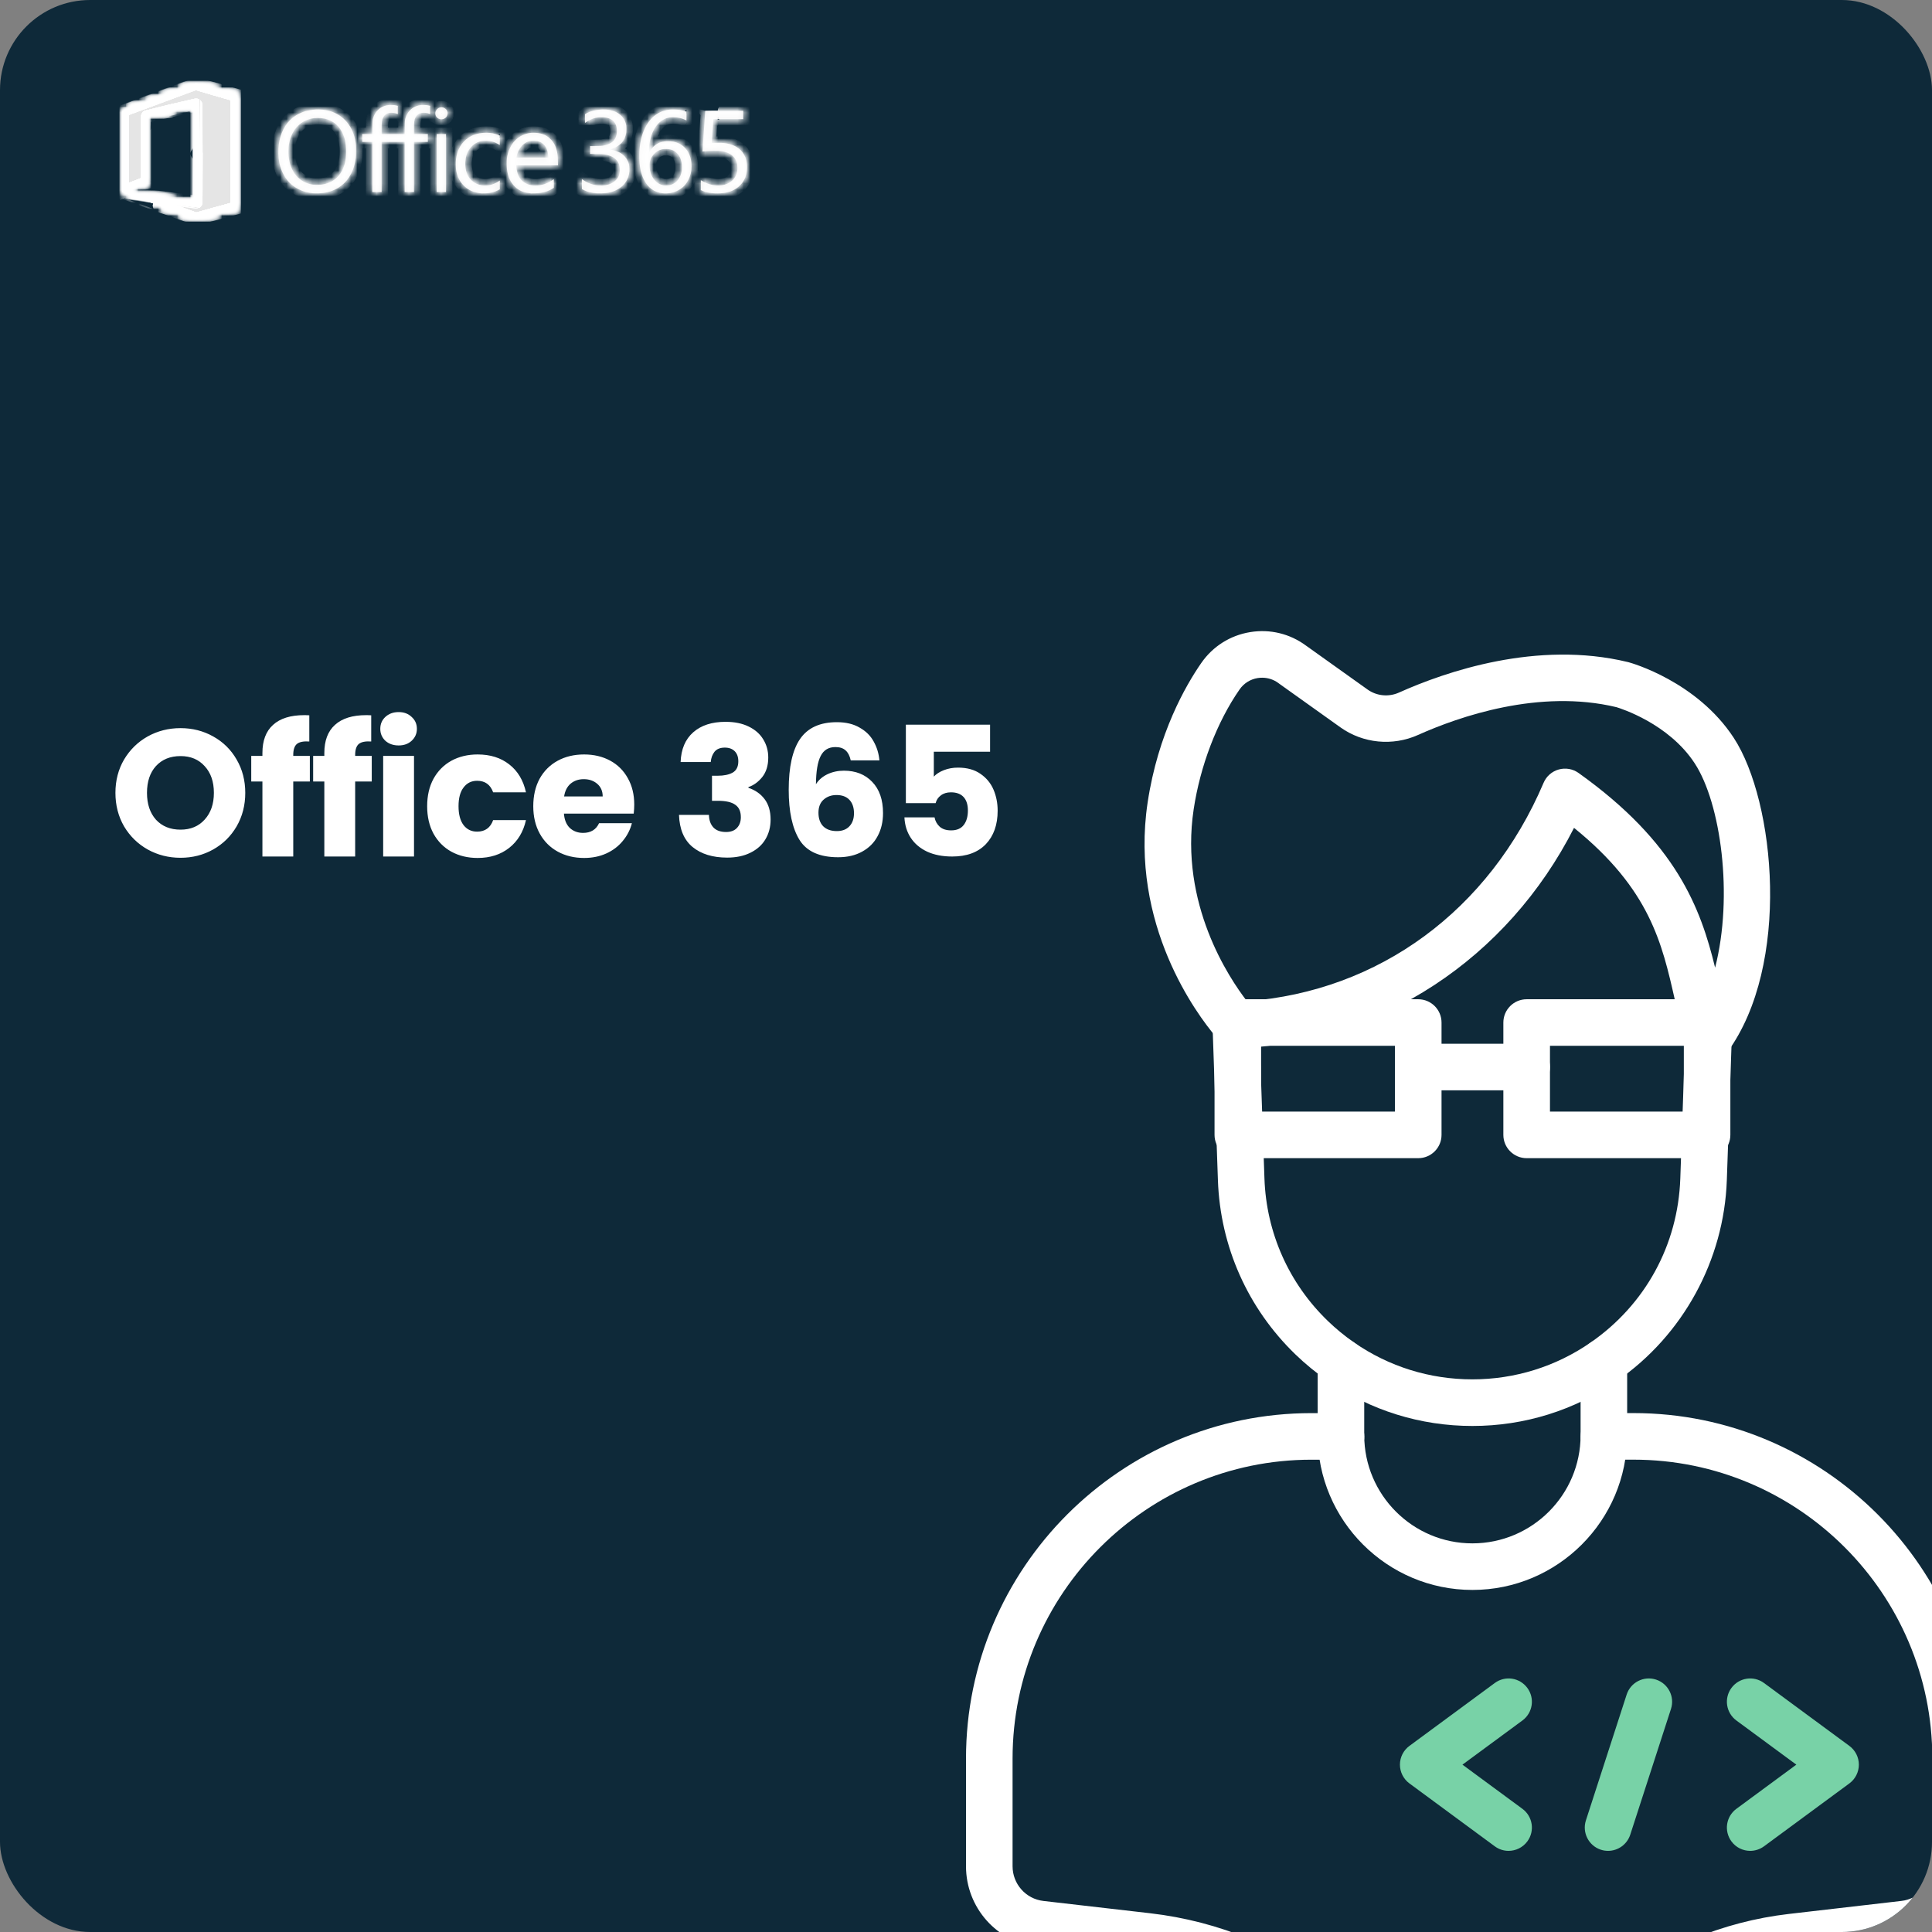
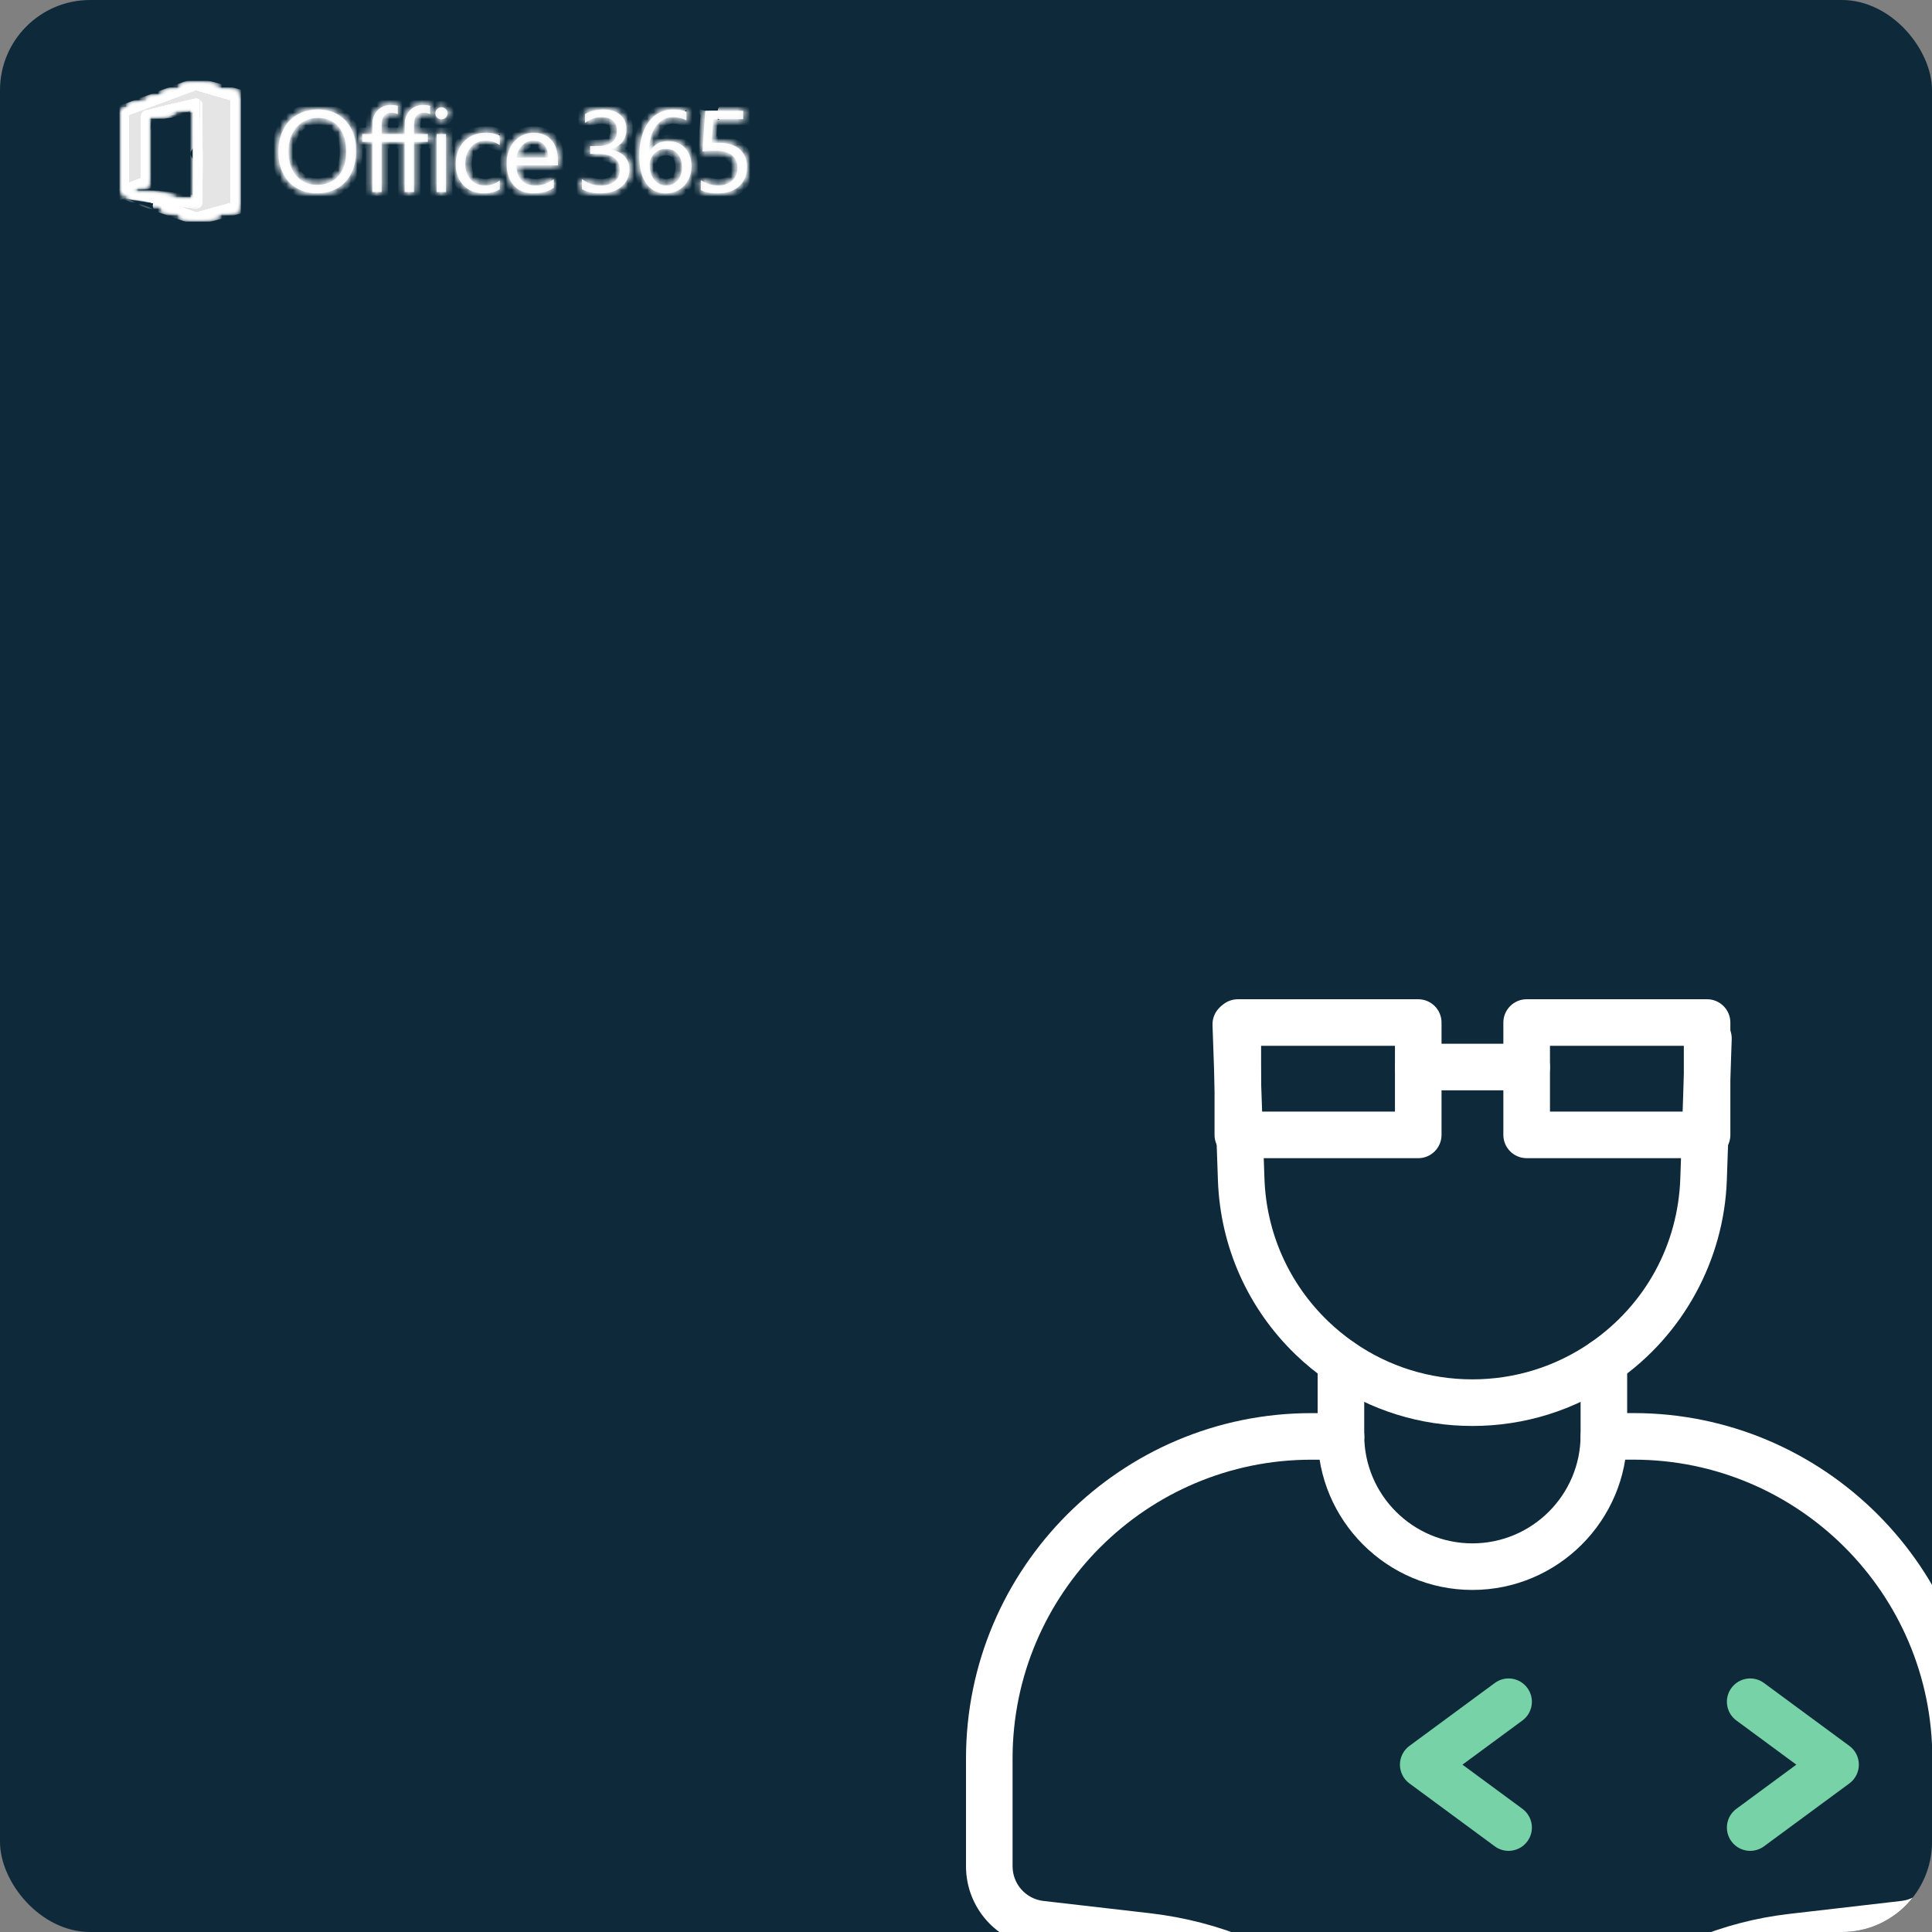
<svg xmlns="http://www.w3.org/2000/svg" width="300" height="300" viewBox="0 0 300 300" fill="none">
  <rect x="0" y="0" width="300" height="300" fill="#808080" stroke="none" />
  <g clip-path="url(#clip0_1031_5136)">
    <g clip-path="url(#clip1_1031_5136)">
      <rect width="300" height="300" rx="14" fill="#0E2939" />
      <path d="M228.451 315.23C215.675 315.23 203.219 312.741 191.437 307.842L191.365 307.812C187.008 305.998 182.458 304.817 177.788 304.274L161.203 302.364C154.815 301.629 150 296.223 150 289.793V273.064C150 243.486 174.057 219.429 203.635 219.429H208.233C210.228 219.429 211.849 221.05 211.849 223.045C211.849 225.039 210.228 226.661 208.233 226.661H203.635C178.047 226.661 157.232 247.476 157.232 273.064V289.793C157.232 292.547 159.293 294.867 162.029 295.18L178.619 297.091C183.965 297.712 189.171 299.067 194.101 301.116L194.173 301.147C205.123 305.702 216.64 307.999 228.457 307.999C240.341 307.999 251.918 305.678 262.862 301.092C267.623 299.104 272.631 297.796 277.747 297.199L295.248 295.174C297.99 294.861 300.051 292.541 300.051 289.787V273.058C300.051 247.47 279.236 226.655 253.648 226.655H249.056C247.061 226.655 245.44 225.033 245.44 223.039C245.44 221.044 247.061 219.423 249.056 219.423H253.648C283.225 219.423 307.282 243.48 307.282 273.058V289.787C307.282 296.217 302.467 301.623 296.073 302.358L278.573 304.383C274.131 304.895 269.78 306.034 265.646 307.763C253.816 312.717 241.3 315.23 228.451 315.23Z" fill="white" />
      <path d="M228.632 246.885C215.386 246.885 204.605 236.104 204.605 222.858V211.45C204.605 209.455 206.226 207.834 208.221 207.834C210.216 207.834 211.837 209.455 211.837 211.45V222.858C211.837 232.12 219.37 239.653 228.632 239.653C237.895 239.653 245.434 232.12 245.434 222.858V211.444C245.434 209.449 247.055 207.828 249.05 207.828C251.044 207.828 252.665 209.449 252.665 211.444V222.858C252.665 236.104 241.884 246.885 228.632 246.885Z" fill="white" />
      <path d="M228.632 221.424C220.557 221.424 212.783 219.001 206.166 214.421C204.376 213.18 202.695 211.8 201.164 210.323C193.752 203.164 189.473 193.552 189.117 183.253L188.28 159.195C188.201 157.201 189.75 155.519 191.745 155.435C193.74 155.351 195.421 156.905 195.505 158.9L195.511 159.045L196.343 183C196.632 191.412 200.128 199.271 206.184 205.116C207.438 206.328 208.812 207.455 210.276 208.473C215.676 212.209 222.021 214.186 228.626 214.186C235.225 214.186 241.577 212.209 246.989 208.467C255.48 202.591 260.554 193.311 260.916 183.006L261.675 161.124C261.741 159.129 263.435 157.544 265.411 157.635C267.406 157.701 268.967 159.376 268.901 161.371L268.141 183.253C267.707 195.685 261.337 207.334 251.105 214.415C244.476 219.001 236.708 221.424 228.632 221.424Z" fill="white" />
-       <path d="M265.297 164.878C265.092 164.878 264.887 164.86 264.688 164.824C263.338 164.595 262.229 163.612 261.838 162.299C261.126 159.942 260.596 157.574 260.078 155.29C258.083 146.455 256.191 138.073 244.415 128.551C234.074 148.878 214.392 161.871 192.058 162.799C190.618 162.853 189.346 162.076 188.714 160.888C185.978 157.64 175.353 143.611 178.204 124.61C179.813 113.907 184.109 106.446 186.532 102.951C188.328 100.366 191.022 98.66 194.125 98.154C197.217 97.648 200.302 98.401 202.815 100.263L212.361 107.073C213.771 108.079 215.633 108.26 217.23 107.543C224.45 104.307 238.666 99.383 252.786 102.806C252.816 102.812 252.852 102.824 252.882 102.83C253.31 102.945 263.489 105.801 269.226 114.588C275.662 124.453 278.127 149.854 268.213 163.395C267.526 164.335 266.436 164.878 265.297 164.878ZM195.987 105.235C195.758 105.235 195.523 105.253 195.288 105.289C194.137 105.476 193.137 106.109 192.474 107.067C188.961 112.135 186.369 118.921 185.351 125.682C183.145 140.357 190.829 151.843 193.631 155.465C214.127 153.928 231.254 141.363 239.691 121.548C240.119 120.542 240.98 119.782 242.035 119.487C243.09 119.192 244.222 119.385 245.114 120.024C260.349 130.877 264.091 141.074 266.321 150.258C269.184 139.097 267.207 124.73 263.157 118.535C259.108 112.328 251.611 109.996 251.002 109.809C238.998 106.928 226.541 111.279 220.177 114.13C216.248 115.889 211.638 115.437 208.149 112.949L198.579 106.121C198.561 106.109 198.537 106.091 198.518 106.072C197.783 105.524 196.897 105.235 195.987 105.235Z" fill="white" />
      <path d="M220.225 179.841H192.209C190.214 179.841 188.593 178.22 188.593 176.225V158.779C188.593 156.784 190.214 155.163 192.209 155.163H220.225C222.22 155.163 223.841 156.784 223.841 158.779V176.225C223.841 178.22 222.22 179.841 220.225 179.841ZM195.824 172.609H216.609V162.395H195.824V172.609Z" fill="white" />
      <path d="M265.074 179.841H237.057C235.063 179.841 233.441 178.22 233.441 176.225V158.779C233.441 156.784 235.063 155.163 237.057 155.163H265.074C267.069 155.163 268.69 156.784 268.69 158.779V176.225C268.69 178.22 267.075 179.841 265.074 179.841ZM240.679 172.609H261.464V162.395H240.679V172.609Z" fill="white" />
      <path d="M237.063 169.307H220.225C218.23 169.307 216.609 167.686 216.609 165.691C216.609 163.696 218.23 162.075 220.225 162.075H237.063C239.058 162.075 240.679 163.696 240.679 165.691C240.679 167.686 239.058 169.307 237.063 169.307Z" fill="white" />
      <path d="M234.249 287.4C233.501 287.4 232.754 287.171 232.109 286.695L218.851 276.926C217.929 276.245 217.381 275.166 217.381 274.015C217.381 272.864 217.929 271.786 218.851 271.105L232.109 261.336C233.718 260.149 235.978 260.492 237.165 262.101C238.353 263.71 238.009 265.97 236.4 267.157L227.089 274.015L236.4 280.873C238.009 282.06 238.353 284.32 237.165 285.929C236.454 286.888 235.364 287.4 234.249 287.4Z" fill="#78D2A7" />
      <path d="M271.769 287.4C270.66 287.4 269.563 286.894 268.858 285.929C267.671 284.32 268.015 282.06 269.624 280.873L278.934 274.015L269.624 267.157C268.015 265.97 267.671 263.71 268.858 262.101C270.045 260.492 272.305 260.149 273.914 261.336L287.172 271.105C288.094 271.786 288.643 272.864 288.643 274.015C288.643 275.166 288.094 276.245 287.172 276.926L273.914 286.695C273.264 287.171 272.51 287.4 271.769 287.4Z" fill="#78D2A7" />
-       <path d="M249.701 287.4C249.333 287.4 248.953 287.346 248.586 287.225C246.687 286.61 245.645 284.567 246.259 282.669L252.587 263.132C253.202 261.233 255.239 260.191 257.143 260.805C259.041 261.42 260.084 263.463 259.469 265.361L253.142 284.899C252.641 286.424 251.225 287.4 249.701 287.4Z" fill="#78D2A7" />
    </g>
-     <path d="M28.032 133.196C26.184 133.196 24.485 132.767 22.936 131.908C21.405 131.049 20.183 129.855 19.268 128.324C18.372 126.775 17.924 125.039 17.924 123.116C17.924 121.193 18.372 119.467 19.268 117.936C20.183 116.405 21.405 115.211 22.936 114.352C24.485 113.493 26.184 113.064 28.032 113.064C29.88 113.064 31.569 113.493 33.1 114.352C34.649 115.211 35.863 116.405 36.74 117.936C37.636 119.467 38.084 121.193 38.084 123.116C38.084 125.039 37.636 126.775 36.74 128.324C35.844 129.855 34.631 131.049 33.1 131.908C31.569 132.767 29.88 133.196 28.032 133.196ZM28.032 128.828C29.6 128.828 30.851 128.305 31.784 127.26C32.736 126.215 33.212 124.833 33.212 123.116C33.212 121.38 32.736 119.999 31.784 118.972C30.851 117.927 29.6 117.404 28.032 117.404C26.445 117.404 25.176 117.917 24.224 118.944C23.291 119.971 22.824 121.361 22.824 123.116C22.824 124.852 23.291 126.243 24.224 127.288C25.176 128.315 26.445 128.828 28.032 128.828ZM48.112 121.352H45.536V133H40.748V121.352H39.012V117.376H40.748V116.928C40.748 115.005 41.298 113.549 42.4 112.56C43.501 111.552 45.116 111.048 47.244 111.048C47.598 111.048 47.86 111.057 48.028 111.076V115.136C47.113 115.08 46.469 115.211 46.096 115.528C45.722 115.845 45.536 116.415 45.536 117.236V117.376H48.112V121.352ZM57.726 121.352H55.15V133H50.362V121.352H48.626V117.376H50.362V116.928C50.362 115.005 50.912 113.549 52.014 112.56C53.115 111.552 54.73 111.048 56.858 111.048C57.212 111.048 57.474 111.057 57.642 111.076V115.136C56.727 115.08 56.083 115.211 55.71 115.528C55.336 115.845 55.15 116.415 55.15 117.236V117.376H57.726V121.352ZM61.907 115.752C61.067 115.752 60.377 115.509 59.835 115.024C59.313 114.52 59.051 113.904 59.051 113.176C59.051 112.429 59.313 111.813 59.835 111.328C60.377 110.824 61.067 110.572 61.907 110.572C62.729 110.572 63.401 110.824 63.923 111.328C64.465 111.813 64.735 112.429 64.735 113.176C64.735 113.904 64.465 114.52 63.923 115.024C63.401 115.509 62.729 115.752 61.907 115.752ZM64.287 117.376V133H59.499V117.376H64.287ZM66.329 125.188C66.329 123.564 66.656 122.145 67.309 120.932C67.981 119.719 68.905 118.785 70.081 118.132C71.276 117.479 72.639 117.152 74.169 117.152C76.129 117.152 77.763 117.665 79.069 118.692C80.395 119.719 81.263 121.165 81.673 123.032H76.577C76.148 121.837 75.317 121.24 74.085 121.24C73.208 121.24 72.508 121.585 71.985 122.276C71.463 122.948 71.201 123.919 71.201 125.188C71.201 126.457 71.463 127.437 71.985 128.128C72.508 128.8 73.208 129.136 74.085 129.136C75.317 129.136 76.148 128.539 76.577 127.344H81.673C81.263 129.173 80.395 130.611 79.069 131.656C77.744 132.701 76.111 133.224 74.169 133.224C72.639 133.224 71.276 132.897 70.081 132.244C68.905 131.591 67.981 130.657 67.309 129.444C66.656 128.231 66.329 126.812 66.329 125.188ZM98.486 124.936C98.486 125.384 98.458 125.851 98.402 126.336H87.566C87.641 127.307 87.949 128.053 88.49 128.576C89.05 129.08 89.732 129.332 90.534 129.332C91.729 129.332 92.56 128.828 93.026 127.82H98.122C97.861 128.847 97.385 129.771 96.694 130.592C96.022 131.413 95.173 132.057 94.146 132.524C93.12 132.991 91.972 133.224 90.702 133.224C89.172 133.224 87.809 132.897 86.614 132.244C85.42 131.591 84.486 130.657 83.814 129.444C83.142 128.231 82.806 126.812 82.806 125.188C82.806 123.564 83.133 122.145 83.786 120.932C84.458 119.719 85.392 118.785 86.586 118.132C87.781 117.479 89.153 117.152 90.702 117.152C92.214 117.152 93.558 117.469 94.734 118.104C95.91 118.739 96.825 119.644 97.478 120.82C98.15 121.996 98.486 123.368 98.486 124.936ZM93.586 123.676C93.586 122.855 93.306 122.201 92.746 121.716C92.186 121.231 91.486 120.988 90.646 120.988C89.844 120.988 89.162 121.221 88.602 121.688C88.061 122.155 87.725 122.817 87.594 123.676H93.586ZM105.686 118.328C105.761 116.331 106.414 114.791 107.646 113.708C108.878 112.625 110.549 112.084 112.658 112.084C114.058 112.084 115.253 112.327 116.242 112.812C117.25 113.297 118.006 113.96 118.51 114.8C119.033 115.64 119.294 116.583 119.294 117.628C119.294 118.86 118.986 119.868 118.37 120.652C117.754 121.417 117.035 121.94 116.214 122.22V122.332C117.278 122.687 118.118 123.275 118.734 124.096C119.35 124.917 119.658 125.972 119.658 127.26C119.658 128.417 119.387 129.444 118.846 130.34C118.323 131.217 117.549 131.908 116.522 132.412C115.514 132.916 114.31 133.168 112.91 133.168C110.67 133.168 108.878 132.617 107.534 131.516C106.209 130.415 105.509 128.753 105.434 126.532H110.082C110.101 127.353 110.334 128.007 110.782 128.492C111.23 128.959 111.883 129.192 112.742 129.192C113.47 129.192 114.03 128.987 114.422 128.576C114.833 128.147 115.038 127.587 115.038 126.896C115.038 126 114.749 125.356 114.17 124.964C113.61 124.553 112.705 124.348 111.454 124.348H110.558V120.456H111.454C112.406 120.456 113.171 120.297 113.75 119.98C114.347 119.644 114.646 119.056 114.646 118.216C114.646 117.544 114.459 117.021 114.086 116.648C113.713 116.275 113.199 116.088 112.546 116.088C111.837 116.088 111.305 116.303 110.95 116.732C110.614 117.161 110.418 117.693 110.362 118.328H105.686ZM132.103 118.076C131.954 117.385 131.692 116.872 131.319 116.536C130.946 116.181 130.414 116.004 129.723 116.004C128.659 116.004 127.894 116.471 127.427 117.404C126.96 118.319 126.718 119.775 126.699 121.772C127.11 121.119 127.698 120.605 128.463 120.232C129.247 119.859 130.106 119.672 131.039 119.672C132.868 119.672 134.334 120.251 135.435 121.408C136.555 122.565 137.115 124.18 137.115 126.252C137.115 127.615 136.835 128.809 136.275 129.836C135.734 130.863 134.931 131.665 133.867 132.244C132.822 132.823 131.58 133.112 130.143 133.112C127.268 133.112 125.271 132.216 124.151 130.424C123.031 128.613 122.471 126.019 122.471 122.64C122.471 119.093 123.059 116.461 124.235 114.744C125.43 113.008 127.334 112.14 129.947 112.14C131.347 112.14 132.523 112.42 133.475 112.98C134.446 113.521 135.174 114.24 135.659 115.136C136.163 116.032 136.462 117.012 136.555 118.076H132.103ZM129.891 123.452C129.088 123.452 128.416 123.695 127.875 124.18C127.352 124.647 127.091 125.319 127.091 126.196C127.091 127.092 127.334 127.792 127.819 128.296C128.323 128.8 129.032 129.052 129.947 129.052C130.768 129.052 131.412 128.809 131.879 128.324C132.364 127.82 132.607 127.139 132.607 126.28C132.607 125.403 132.374 124.712 131.907 124.208C131.44 123.704 130.768 123.452 129.891 123.452ZM153.739 116.732H145.003V120.596C145.376 120.185 145.899 119.849 146.571 119.588C147.243 119.327 147.971 119.196 148.755 119.196C150.155 119.196 151.312 119.513 152.227 120.148C153.16 120.783 153.842 121.604 154.271 122.612C154.7 123.62 154.915 124.712 154.915 125.888C154.915 128.072 154.299 129.808 153.067 131.096C151.835 132.365 150.099 133 147.859 133C146.366 133 145.068 132.748 143.967 132.244C142.866 131.721 142.016 131.003 141.419 130.088C140.822 129.173 140.495 128.119 140.439 126.924H145.115C145.227 127.503 145.498 127.988 145.927 128.38C146.356 128.753 146.944 128.94 147.691 128.94C148.568 128.94 149.222 128.66 149.651 128.1C150.08 127.54 150.295 126.793 150.295 125.86C150.295 124.945 150.071 124.245 149.623 123.76C149.175 123.275 148.522 123.032 147.663 123.032C147.028 123.032 146.506 123.191 146.095 123.508C145.684 123.807 145.414 124.208 145.283 124.712H140.663V112.532H153.739V116.732Z" fill="white" />
    <mask id="path-13-inside-1_1031_5136" fill="white">
      <path d="M30.446 13C30.42 13 19.021 17.214 19.006 17.23C19 17.235 18.998 20.076 19.002 23.543L19.007 29.846L20.428 29.298C21.21 28.997 22.082 28.66 22.364 28.55L22.88 28.351V23.22C22.88 19.681 22.887 18.085 22.905 18.075C22.948 18.049 30.421 16.294 30.44 16.305C30.464 16.32 30.464 31.382 30.44 31.396C30.431 31.402 27.881 31.061 24.774 30.64C21.668 30.217 19.118 29.875 19.11 29.878C19.1 29.881 21.631 30.809 24.734 31.941C27.837 33.072 30.402 33.998 30.434 34C30.467 34.001 31.909 33.616 33.638 33.145L36.782 32.288L36.776 23.54L36.77 14.791L33.62 13.896C31.888 13.403 30.46 13 30.446 13ZM60.737 16.304C60.168 16.304 59.812 16.379 59.385 16.586C58.727 16.905 58.21 17.506 57.977 18.221C57.84 18.644 57.831 18.735 57.819 19.82L57.808 20.817H56.249V22.031H57.812V29.825H59.257V22.031H62.833V29.825H64.278V22.031H66.433V20.817H64.278V20.042C64.279 18.957 64.321 18.637 64.518 18.231C64.693 17.871 65.021 17.623 65.438 17.536C65.803 17.461 66.345 17.523 66.67 17.677L66.789 17.733V16.436L66.652 16.4C66.396 16.329 66.16 16.304 65.758 16.305C65.189 16.305 64.832 16.378 64.406 16.586C63.748 16.905 63.231 17.506 62.998 18.221C62.861 18.644 62.852 18.735 62.84 19.82L62.829 20.817H59.257V20.042C59.258 18.957 59.3 18.637 59.497 18.231C59.673 17.871 60.001 17.623 60.417 17.536C60.782 17.461 61.325 17.523 61.649 17.677L61.768 17.733V16.436L61.631 16.4C61.376 16.329 61.139 16.304 60.737 16.305V16.304ZM68.517 16.669C68.162 16.68 67.862 16.864 67.703 17.178C67.518 17.543 67.586 17.993 67.868 18.263C67.997 18.383 68.156 18.466 68.329 18.505C69.109 18.656 69.716 17.965 69.441 17.241C69.332 16.954 69 16.709 68.672 16.675C68.62 16.669 68.568 16.667 68.517 16.669ZM93.664 16.997C93.552 16.998 93.438 17.003 93.322 17.01C92.451 17.066 91.861 17.209 91.187 17.528C91.002 17.615 90.845 17.701 90.838 17.718C90.831 17.736 90.828 18.05 90.832 18.418L90.838 19.085L91.099 18.913C91.79 18.457 92.461 18.237 93.246 18.211C94.69 18.162 95.539 18.701 95.738 19.795C95.88 20.574 95.731 21.298 95.327 21.79C95.011 22.175 94.496 22.446 93.832 22.578C93.391 22.665 93.117 22.684 92.34 22.684H91.631V23.893L92.549 23.904C93.326 23.913 93.516 23.923 93.783 23.964C94.495 24.074 95.039 24.273 95.422 24.564C95.622 24.723 95.797 24.911 95.94 25.122C96.29 25.696 96.352 26.638 96.082 27.3C95.842 27.894 95.261 28.399 94.562 28.621C93.897 28.833 93.024 28.859 92.251 28.69C91.597 28.547 91.018 28.284 90.406 27.85L90.352 27.812L90.358 28.591L90.364 29.37L90.672 29.523C91.236 29.801 91.853 29.953 92.66 30.012C93.023 30.039 93.765 30.02 94.106 29.976C94.709 29.899 95.208 29.756 95.668 29.53C96.46 29.142 97.061 28.561 97.396 27.863C97.653 27.326 97.759 26.79 97.735 26.129C97.718 25.629 97.64 25.31 97.444 24.925C96.991 24.035 96.083 23.437 94.929 23.265C94.821 23.25 94.734 23.229 94.734 23.22C94.734 23.211 94.849 23.165 94.988 23.117C95.29 23.013 95.581 22.882 95.859 22.725C96.09 22.578 96.305 22.406 96.497 22.212C96.89 21.79 97.138 21.257 97.232 20.642C97.279 20.336 97.279 19.697 97.232 19.434C97.077 18.554 96.532 17.842 95.686 17.414C95.117 17.126 94.445 16.988 93.663 16.997H93.664ZM49.49 16.997C48.908 16.991 48.326 17.052 47.759 17.181C46.878 17.381 46.058 17.783 45.364 18.353C44.282 19.25 43.553 20.659 43.308 22.334C43.174 23.259 43.201 24.427 43.377 25.288C43.661 26.673 44.371 27.917 45.33 28.709C45.969 29.231 46.715 29.611 47.517 29.824C47.888 29.915 48.266 29.977 48.647 30.01C49.002 30.039 49.742 30.021 50.112 29.976C51.859 29.762 53.281 28.913 54.194 27.538C54.437 27.149 54.645 26.741 54.816 26.317C55.023 25.737 55.168 25.137 55.247 24.528C55.282 24.274 55.29 24.051 55.29 23.384C55.29 22.493 55.271 22.27 55.144 21.671C54.64 19.288 53.032 17.613 50.79 17.132C50.362 17.044 49.927 16.999 49.49 16.998V16.997ZM104.562 17.004C103.985 17.002 103.749 17.028 103.295 17.143C102.424 17.362 101.639 17.851 101.025 18.555C100.327 19.355 99.82 20.413 99.533 21.669C99.203 23.109 99.174 25.035 99.46 26.373C99.588 26.972 99.745 27.425 99.993 27.912C100.629 29.166 101.623 29.876 102.93 30.012C103.223 30.042 103.798 30.02 104.115 29.967C104.808 29.847 105.454 29.546 105.988 29.094C106.598 28.577 107.088 27.726 107.275 26.861C107.412 26.231 107.415 25.436 107.284 24.766C107.066 23.653 106.361 22.715 105.401 22.264C104.391 21.788 102.944 21.808 102.074 22.312C101.593 22.59 101.245 22.945 100.942 23.466C100.896 23.539 100.856 23.614 100.82 23.692C100.82 23.702 100.81 23.711 100.797 23.711C100.745 23.711 100.78 22.907 100.857 22.334C101.139 20.255 102.175 18.734 103.582 18.332C103.961 18.224 104.197 18.198 104.67 18.212C105.296 18.23 105.852 18.357 106.381 18.601C106.45 18.634 106.52 18.665 106.591 18.694C106.595 18.694 106.599 18.39 106.599 18.019V17.344L106.436 17.284C105.949 17.1 105.326 17.006 104.562 17.004ZM112.461 17.2C110.84 17.2 109.511 17.203 109.511 17.206C109.503 17.238 109.072 23.515 109.077 23.521C109.081 23.527 109.199 23.519 109.34 23.504C110.168 23.419 111.669 23.41 112.117 23.487C112.986 23.637 113.587 23.948 113.998 24.46C114.347 24.895 114.509 25.408 114.509 26.078C114.509 27.085 114.073 27.874 113.241 28.372C112.355 28.9 111.017 28.943 109.827 28.481C109.504 28.36 109.194 28.206 108.902 28.024L108.825 27.978V29.514L109.056 29.621C109.322 29.744 109.603 29.834 109.891 29.891C110.128 29.942 110.666 30.007 110.945 30.019C112.258 30.076 113.215 29.896 114.041 29.438C114.949 28.933 115.613 28.098 115.856 27.153C116.081 26.282 116.039 25.189 115.753 24.457C115.292 23.275 114.256 22.506 112.804 22.267C112.293 22.183 111.915 22.166 111.186 22.196C110.823 22.21 110.523 22.218 110.517 22.212C110.507 22.202 110.724 18.981 110.757 18.653L110.772 18.507H115.409V17.2H112.461ZM49.29 18.32C49.652 18.317 50.022 18.349 50.364 18.417C51.999 18.738 53.164 19.967 53.573 21.8C53.821 22.921 53.808 24.342 53.539 25.376C53.032 27.318 51.727 28.47 49.795 28.681C49.505 28.713 48.874 28.706 48.599 28.67C46.469 28.381 45.039 26.695 44.809 24.204C44.772 23.802 44.792 22.88 44.845 22.544C45.002 21.555 45.311 20.768 45.828 20.042C46.026 19.765 46.511 19.286 46.799 19.085C47.244 18.783 47.74 18.562 48.265 18.434C48.574 18.361 48.928 18.323 49.29 18.32ZM75.579 20.613C75.427 20.611 75.274 20.616 75.12 20.627C74.143 20.696 73.446 20.916 72.754 21.374C71.658 22.099 70.972 23.286 70.8 24.753C70.747 25.209 70.764 26.109 70.833 26.488C71.013 27.464 71.448 28.291 72.102 28.908C72.809 29.573 73.609 29.909 74.757 30.021C74.938 30.039 75.658 30.011 75.901 29.977C76.4 29.913 76.884 29.765 77.333 29.541L77.611 29.401V28.03L77.376 28.181C76.975 28.442 76.529 28.629 76.06 28.733C75.744 28.8 75.163 28.815 74.819 28.765C74.177 28.671 73.669 28.433 73.233 28.018C72.639 27.455 72.332 26.743 72.258 25.757C72.199 24.988 72.35 24.133 72.646 23.555C72.874 23.11 73.328 22.587 73.704 22.341C74.255 21.978 74.842 21.825 75.574 21.852C76.22 21.869 76.849 22.058 77.394 22.4C77.502 22.466 77.595 22.521 77.601 22.521C77.606 22.521 77.611 22.191 77.611 21.789V21.056L77.416 20.974C76.869 20.744 76.237 20.621 75.579 20.613ZM82.8 20.613C81.851 20.621 80.937 20.966 80.225 21.585C79.416 22.275 78.837 23.45 78.702 24.673C78.665 25.014 78.671 25.865 78.714 26.231C78.851 27.397 79.25 28.291 79.931 28.962C80.298 29.336 80.749 29.618 81.249 29.785C81.625 29.914 81.89 29.966 82.455 30.021C82.646 30.04 83.461 30.011 83.747 29.975C84.56 29.873 85.287 29.627 85.835 29.265L85.995 29.16V27.821L85.693 28.022C84.908 28.544 84.077 28.798 83.156 28.798C82.285 28.798 81.595 28.558 81.084 28.076C80.537 27.56 80.26 26.886 80.18 25.875L80.164 25.671H86.642L86.627 25C86.619 24.618 86.597 24.204 86.575 24.038C86.439 22.971 86.083 22.183 85.463 21.575C84.864 20.987 84.193 20.703 83.219 20.627C83.078 20.616 82.938 20.612 82.8 20.613ZM67.806 20.817V29.825H69.251V20.817H68.529H67.806ZM82.836 21.848C82.884 21.848 82.932 21.849 82.982 21.852C83.581 21.876 83.996 22.034 84.366 22.377C84.824 22.802 85.064 23.39 85.132 24.254L85.148 24.458H80.19L80.206 24.37C80.326 23.681 80.622 23.071 81.054 22.622C81.561 22.093 82.12 21.849 82.836 21.849V21.848ZM103.414 23.142C103.828 23.142 103.883 23.147 104.1 23.205C104.515 23.314 104.781 23.462 105.08 23.745C105.38 24.028 105.577 24.35 105.72 24.79C105.83 25.129 105.868 25.38 105.883 25.846C105.896 26.318 105.86 26.64 105.756 26.996C105.494 27.888 104.877 28.515 104.046 28.731C103.836 28.787 103.241 28.811 103.025 28.773C102.78 28.721 102.542 28.639 102.318 28.527C101.777 28.23 101.287 27.612 101.06 26.94C100.931 26.559 100.889 26.306 100.875 25.823C100.862 25.323 100.892 25.114 101.033 24.735C101.26 24.122 101.826 23.546 102.439 23.306C102.797 23.164 102.927 23.142 103.414 23.142Z" />
      <path d="M19.006 17.23C19.021 17.214 30.42 13 30.446 13C30.46 13 31.888 13.403 33.62 13.896L36.77 14.791L36.776 23.54L36.782 32.288L33.638 33.145C31.909 33.616 30.467 34.001 30.434 34C30.402 33.998 27.837 33.072 24.734 31.941C21.631 30.809 19.1 29.881 19.11 29.878C19.118 29.875 21.668 30.217 24.774 30.64C27.881 31.061 30.431 31.402 30.44 31.396C30.464 31.382 30.464 16.32 30.44 16.305C30.421 16.294 22.948 18.049 22.905 18.075C22.887 18.085 22.88 19.681 22.88 23.22V28.351L22.364 28.55C22.082 28.66 21.21 28.997 20.428 29.298L19.007 29.846L19.002 23.543C18.998 20.076 19 17.235 19.006 17.23Z" />
      <path d="M19.006 17.23C19.021 17.214 30.42 13 30.446 13C30.46 13 31.888 13.403 33.62 13.896L36.77 14.791L36.776 23.54L36.782 32.288L33.638 33.145C31.909 33.616 30.467 34.001 30.434 34C30.402 33.998 27.837 33.072 24.734 31.941C21.631 30.809 19.1 29.881 19.11 29.878C19.118 29.875 21.668 30.217 24.774 30.64C27.881 31.061 30.431 31.402 30.44 31.396C30.464 31.382 30.464 16.32 30.44 16.305C30.421 16.294 22.948 18.049 22.905 18.075C22.887 18.085 22.88 19.681 22.88 23.22V28.351L22.364 28.55C22.082 28.66 21.21 28.997 20.428 29.298L19.007 29.846L19.002 23.543C18.998 20.076 19 17.235 19.006 17.23Z" />
    </mask>
    <path d="M30.446 13C30.42 13 19.021 17.214 19.006 17.23C19 17.235 18.998 20.076 19.002 23.543L19.007 29.846L20.428 29.298C21.21 28.997 22.082 28.66 22.364 28.55L22.88 28.351V23.22C22.88 19.681 22.887 18.085 22.905 18.075C22.948 18.049 30.421 16.294 30.44 16.305C30.464 16.32 30.464 31.382 30.44 31.396C30.431 31.402 27.881 31.061 24.774 30.64C21.668 30.217 19.118 29.875 19.11 29.878C19.1 29.881 21.631 30.809 24.734 31.941C27.837 33.072 30.402 33.998 30.434 34C30.467 34.001 31.909 33.616 33.638 33.145L36.782 32.288L36.776 23.54L36.77 14.791L33.62 13.896C31.888 13.403 30.46 13 30.446 13ZM60.737 16.304C60.168 16.304 59.812 16.379 59.385 16.586C58.727 16.905 58.21 17.506 57.977 18.221C57.84 18.644 57.831 18.735 57.819 19.82L57.808 20.817H56.249V22.031H57.812V29.825H59.257V22.031H62.833V29.825H64.278V22.031H66.433V20.817H64.278V20.042C64.279 18.957 64.321 18.637 64.518 18.231C64.693 17.871 65.021 17.623 65.438 17.536C65.803 17.461 66.345 17.523 66.67 17.677L66.789 17.733V16.436L66.652 16.4C66.396 16.329 66.16 16.304 65.758 16.305C65.189 16.305 64.832 16.378 64.406 16.586C63.748 16.905 63.231 17.506 62.998 18.221C62.861 18.644 62.852 18.735 62.84 19.82L62.829 20.817H59.257V20.042C59.258 18.957 59.3 18.637 59.497 18.231C59.673 17.871 60.001 17.623 60.417 17.536C60.782 17.461 61.325 17.523 61.649 17.677L61.768 17.733V16.436L61.631 16.4C61.376 16.329 61.139 16.304 60.737 16.305V16.304ZM68.517 16.669C68.162 16.68 67.862 16.864 67.703 17.178C67.518 17.543 67.586 17.993 67.868 18.263C67.997 18.383 68.156 18.466 68.329 18.505C69.109 18.656 69.716 17.965 69.441 17.241C69.332 16.954 69 16.709 68.672 16.675C68.62 16.669 68.568 16.667 68.517 16.669ZM93.664 16.997C93.552 16.998 93.438 17.003 93.322 17.01C92.451 17.066 91.861 17.209 91.187 17.528C91.002 17.615 90.845 17.701 90.838 17.718C90.831 17.736 90.828 18.05 90.832 18.418L90.838 19.085L91.099 18.913C91.79 18.457 92.461 18.237 93.246 18.211C94.69 18.162 95.539 18.701 95.738 19.795C95.88 20.574 95.731 21.298 95.327 21.79C95.011 22.175 94.496 22.446 93.832 22.578C93.391 22.665 93.117 22.684 92.34 22.684H91.631V23.893L92.549 23.904C93.326 23.913 93.516 23.923 93.783 23.964C94.495 24.074 95.039 24.273 95.422 24.564C95.622 24.723 95.797 24.911 95.94 25.122C96.29 25.696 96.352 26.638 96.082 27.3C95.842 27.894 95.261 28.399 94.562 28.621C93.897 28.833 93.024 28.859 92.251 28.69C91.597 28.547 91.018 28.284 90.406 27.85L90.352 27.812L90.358 28.591L90.364 29.37L90.672 29.523C91.236 29.801 91.853 29.953 92.66 30.012C93.023 30.039 93.765 30.02 94.106 29.976C94.709 29.899 95.208 29.756 95.668 29.53C96.46 29.142 97.061 28.561 97.396 27.863C97.653 27.326 97.759 26.79 97.735 26.129C97.718 25.629 97.64 25.31 97.444 24.925C96.991 24.035 96.083 23.437 94.929 23.265C94.821 23.25 94.734 23.229 94.734 23.22C94.734 23.211 94.849 23.165 94.988 23.117C95.29 23.013 95.581 22.882 95.859 22.725C96.09 22.578 96.305 22.406 96.497 22.212C96.89 21.79 97.138 21.257 97.232 20.642C97.279 20.336 97.279 19.697 97.232 19.434C97.077 18.554 96.532 17.842 95.686 17.414C95.117 17.126 94.445 16.988 93.663 16.997H93.664ZM49.49 16.997C48.908 16.991 48.326 17.052 47.759 17.181C46.878 17.381 46.058 17.783 45.364 18.353C44.282 19.25 43.553 20.659 43.308 22.334C43.174 23.259 43.201 24.427 43.377 25.288C43.661 26.673 44.371 27.917 45.33 28.709C45.969 29.231 46.715 29.611 47.517 29.824C47.888 29.915 48.266 29.977 48.647 30.01C49.002 30.039 49.742 30.021 50.112 29.976C51.859 29.762 53.281 28.913 54.194 27.538C54.437 27.149 54.645 26.741 54.816 26.317C55.023 25.737 55.168 25.137 55.247 24.528C55.282 24.274 55.29 24.051 55.29 23.384C55.29 22.493 55.271 22.27 55.144 21.671C54.64 19.288 53.032 17.613 50.79 17.132C50.362 17.044 49.927 16.999 49.49 16.998V16.997ZM104.562 17.004C103.985 17.002 103.749 17.028 103.295 17.143C102.424 17.362 101.639 17.851 101.025 18.555C100.327 19.355 99.82 20.413 99.533 21.669C99.203 23.109 99.174 25.035 99.46 26.373C99.588 26.972 99.745 27.425 99.993 27.912C100.629 29.166 101.623 29.876 102.93 30.012C103.223 30.042 103.798 30.02 104.115 29.967C104.808 29.847 105.454 29.546 105.988 29.094C106.598 28.577 107.088 27.726 107.275 26.861C107.412 26.231 107.415 25.436 107.284 24.766C107.066 23.653 106.361 22.715 105.401 22.264C104.391 21.788 102.944 21.808 102.074 22.312C101.593 22.59 101.245 22.945 100.942 23.466C100.896 23.539 100.856 23.614 100.82 23.692C100.82 23.702 100.81 23.711 100.797 23.711C100.745 23.711 100.78 22.907 100.857 22.334C101.139 20.255 102.175 18.734 103.582 18.332C103.961 18.224 104.197 18.198 104.67 18.212C105.296 18.23 105.852 18.357 106.381 18.601C106.45 18.634 106.52 18.665 106.591 18.694C106.595 18.694 106.599 18.39 106.599 18.019V17.344L106.436 17.284C105.949 17.1 105.326 17.006 104.562 17.004ZM112.461 17.2C110.84 17.2 109.511 17.203 109.511 17.206C109.503 17.238 109.072 23.515 109.077 23.521C109.081 23.527 109.199 23.519 109.34 23.504C110.168 23.419 111.669 23.41 112.117 23.487C112.986 23.637 113.587 23.948 113.998 24.46C114.347 24.895 114.509 25.408 114.509 26.078C114.509 27.085 114.073 27.874 113.241 28.372C112.355 28.9 111.017 28.943 109.827 28.481C109.504 28.36 109.194 28.206 108.902 28.024L108.825 27.978V29.514L109.056 29.621C109.322 29.744 109.603 29.834 109.891 29.891C110.128 29.942 110.666 30.007 110.945 30.019C112.258 30.076 113.215 29.896 114.041 29.438C114.949 28.933 115.613 28.098 115.856 27.153C116.081 26.282 116.039 25.189 115.753 24.457C115.292 23.275 114.256 22.506 112.804 22.267C112.293 22.183 111.915 22.166 111.186 22.196C110.823 22.21 110.523 22.218 110.517 22.212C110.507 22.202 110.724 18.981 110.757 18.653L110.772 18.507H115.409V17.2H112.461ZM49.29 18.32C49.652 18.317 50.022 18.349 50.364 18.417C51.999 18.738 53.164 19.967 53.573 21.8C53.821 22.921 53.808 24.342 53.539 25.376C53.032 27.318 51.727 28.47 49.795 28.681C49.505 28.713 48.874 28.706 48.599 28.67C46.469 28.381 45.039 26.695 44.809 24.204C44.772 23.802 44.792 22.88 44.845 22.544C45.002 21.555 45.311 20.768 45.828 20.042C46.026 19.765 46.511 19.286 46.799 19.085C47.244 18.783 47.74 18.562 48.265 18.434C48.574 18.361 48.928 18.323 49.29 18.32ZM75.579 20.613C75.427 20.611 75.274 20.616 75.12 20.627C74.143 20.696 73.446 20.916 72.754 21.374C71.658 22.099 70.972 23.286 70.8 24.753C70.747 25.209 70.764 26.109 70.833 26.488C71.013 27.464 71.448 28.291 72.102 28.908C72.809 29.573 73.609 29.909 74.757 30.021C74.938 30.039 75.658 30.011 75.901 29.977C76.4 29.913 76.884 29.765 77.333 29.541L77.611 29.401V28.03L77.376 28.181C76.975 28.442 76.529 28.629 76.06 28.733C75.744 28.8 75.163 28.815 74.819 28.765C74.177 28.671 73.669 28.433 73.233 28.018C72.639 27.455 72.332 26.743 72.258 25.757C72.199 24.988 72.35 24.133 72.646 23.555C72.874 23.11 73.328 22.587 73.704 22.341C74.255 21.978 74.842 21.825 75.574 21.852C76.22 21.869 76.849 22.058 77.394 22.4C77.502 22.466 77.595 22.521 77.601 22.521C77.606 22.521 77.611 22.191 77.611 21.789V21.056L77.416 20.974C76.869 20.744 76.237 20.621 75.579 20.613ZM82.8 20.613C81.851 20.621 80.937 20.966 80.225 21.585C79.416 22.275 78.837 23.45 78.702 24.673C78.665 25.014 78.671 25.865 78.714 26.231C78.851 27.397 79.25 28.291 79.931 28.962C80.298 29.336 80.749 29.618 81.249 29.785C81.625 29.914 81.89 29.966 82.455 30.021C82.646 30.04 83.461 30.011 83.747 29.975C84.56 29.873 85.287 29.627 85.835 29.265L85.995 29.16V27.821L85.693 28.022C84.908 28.544 84.077 28.798 83.156 28.798C82.285 28.798 81.595 28.558 81.084 28.076C80.537 27.56 80.26 26.886 80.18 25.875L80.164 25.671H86.642L86.627 25C86.619 24.618 86.597 24.204 86.575 24.038C86.439 22.971 86.083 22.183 85.463 21.575C84.864 20.987 84.193 20.703 83.219 20.627C83.078 20.616 82.938 20.612 82.8 20.613ZM67.806 20.817V29.825H69.251V20.817H68.529H67.806ZM82.836 21.848C82.884 21.848 82.932 21.849 82.982 21.852C83.581 21.876 83.996 22.034 84.366 22.377C84.824 22.802 85.064 23.39 85.132 24.254L85.148 24.458H80.19L80.206 24.37C80.326 23.681 80.622 23.071 81.054 22.622C81.561 22.093 82.12 21.849 82.836 21.849V21.848ZM103.414 23.142C103.828 23.142 103.883 23.147 104.1 23.205C104.515 23.314 104.781 23.462 105.08 23.745C105.38 24.028 105.577 24.35 105.72 24.79C105.83 25.129 105.868 25.38 105.883 25.846C105.896 26.318 105.86 26.64 105.756 26.996C105.494 27.888 104.877 28.515 104.046 28.731C103.836 28.787 103.241 28.811 103.025 28.773C102.78 28.721 102.542 28.639 102.318 28.527C101.777 28.23 101.287 27.612 101.06 26.94C100.931 26.559 100.889 26.306 100.875 25.823C100.862 25.323 100.892 25.114 101.033 24.735C101.26 24.122 101.826 23.546 102.439 23.306C102.797 23.164 102.927 23.142 103.414 23.142Z" fill="#E5E5E5" />
    <path d="M19.006 17.23C19.021 17.214 30.42 13 30.446 13C30.46 13 31.888 13.403 33.62 13.896L36.77 14.791L36.776 23.54L36.782 32.288L33.638 33.145C31.909 33.616 30.467 34.001 30.434 34C30.402 33.998 27.837 33.072 24.734 31.941C21.631 30.809 19.1 29.881 19.11 29.878C19.118 29.875 21.668 30.217 24.774 30.64C27.881 31.061 30.431 31.402 30.44 31.396C30.464 31.382 30.464 16.32 30.44 16.305C30.421 16.294 22.948 18.049 22.905 18.075C22.887 18.085 22.88 19.681 22.88 23.22V28.351L22.364 28.55C22.082 28.66 21.21 28.997 20.428 29.298L19.007 29.846L19.002 23.543C18.998 20.076 19 17.235 19.006 17.23Z" fill="#E5E5E5" />
-     <path d="M19.006 17.23C19.021 17.214 30.42 13 30.446 13C30.46 13 31.888 13.403 33.62 13.896L36.77 14.791L36.776 23.54L36.782 32.288L33.638 33.145C31.909 33.616 30.467 34.001 30.434 34C30.402 33.998 27.837 33.072 24.734 31.941C21.631 30.809 19.1 29.881 19.11 29.878C19.118 29.875 21.668 30.217 24.774 30.64C27.881 31.061 30.431 31.402 30.44 31.396C30.464 31.382 30.464 16.32 30.44 16.305C30.421 16.294 22.948 18.049 22.905 18.075C22.887 18.085 22.88 19.681 22.88 23.22V28.351L22.364 28.55C22.082 28.66 21.21 28.997 20.428 29.298L19.007 29.846L19.002 23.543C18.998 20.076 19 17.235 19.006 17.23Z" fill="#E5E5E5" />
    <path d="M30.446 13C30.42 13 19.021 17.214 19.006 17.23C19 17.235 18.998 20.076 19.002 23.543L19.007 29.846L20.428 29.298C21.21 28.997 22.082 28.66 22.364 28.55L22.88 28.351V23.22C22.88 19.681 22.887 18.085 22.905 18.075C22.948 18.049 30.421 16.294 30.44 16.305C30.464 16.32 30.464 31.382 30.44 31.396C30.431 31.402 27.881 31.061 24.774 30.64C21.668 30.217 19.118 29.875 19.11 29.878C19.1 29.881 21.631 30.809 24.734 31.941C27.837 33.072 30.402 33.998 30.434 34C30.467 34.001 31.909 33.616 33.638 33.145L36.782 32.288L36.776 23.54L36.77 14.791L33.62 13.896C31.888 13.403 30.46 13 30.446 13ZM60.737 16.304C60.168 16.304 59.812 16.379 59.385 16.586C58.727 16.905 58.21 17.506 57.977 18.221C57.84 18.644 57.831 18.735 57.819 19.82L57.808 20.817H56.249V22.031H57.812V29.825H59.257V22.031H62.833V29.825H64.278V22.031H66.433V20.817H64.278V20.042C64.279 18.957 64.321 18.637 64.518 18.231C64.693 17.871 65.021 17.623 65.438 17.536C65.803 17.461 66.345 17.523 66.67 17.677L66.789 17.733V16.436L66.652 16.4C66.396 16.329 66.16 16.304 65.758 16.305C65.189 16.305 64.832 16.378 64.406 16.586C63.748 16.905 63.231 17.506 62.998 18.221C62.861 18.644 62.852 18.735 62.84 19.82L62.829 20.817H59.257V20.042C59.258 18.957 59.3 18.637 59.497 18.231C59.673 17.871 60.001 17.623 60.417 17.536C60.782 17.461 61.325 17.523 61.649 17.677L61.768 17.733V16.436L61.631 16.4C61.376 16.329 61.139 16.304 60.737 16.305V16.304ZM68.517 16.669C68.162 16.68 67.862 16.864 67.703 17.178C67.518 17.543 67.586 17.993 67.868 18.263C67.997 18.383 68.156 18.466 68.329 18.505C69.109 18.656 69.716 17.965 69.441 17.241C69.332 16.954 69 16.709 68.672 16.675C68.62 16.669 68.568 16.667 68.517 16.669ZM93.664 16.997C93.552 16.998 93.438 17.003 93.322 17.01C92.451 17.066 91.861 17.209 91.187 17.528C91.002 17.615 90.845 17.701 90.838 17.718C90.831 17.736 90.828 18.05 90.832 18.418L90.838 19.085L91.099 18.913C91.79 18.457 92.461 18.237 93.246 18.211C94.69 18.162 95.539 18.701 95.738 19.795C95.88 20.574 95.731 21.298 95.327 21.79C95.011 22.175 94.496 22.446 93.832 22.578C93.391 22.665 93.117 22.684 92.34 22.684H91.631V23.893L92.549 23.904C93.326 23.913 93.516 23.923 93.783 23.964C94.495 24.074 95.039 24.273 95.422 24.564C95.622 24.723 95.797 24.911 95.94 25.122C96.29 25.696 96.352 26.638 96.082 27.3C95.842 27.894 95.261 28.399 94.562 28.621C93.897 28.833 93.024 28.859 92.251 28.69C91.597 28.547 91.018 28.284 90.406 27.85L90.352 27.812L90.358 28.591L90.364 29.37L90.672 29.523C91.236 29.801 91.853 29.953 92.66 30.012C93.023 30.039 93.765 30.02 94.106 29.976C94.709 29.899 95.208 29.756 95.668 29.53C96.46 29.142 97.061 28.561 97.396 27.863C97.653 27.326 97.759 26.79 97.735 26.129C97.718 25.629 97.64 25.31 97.444 24.925C96.991 24.035 96.083 23.437 94.929 23.265C94.821 23.25 94.734 23.229 94.734 23.22C94.734 23.211 94.849 23.165 94.988 23.117C95.29 23.013 95.581 22.882 95.859 22.725C96.09 22.578 96.305 22.406 96.497 22.212C96.89 21.79 97.138 21.257 97.232 20.642C97.279 20.336 97.279 19.697 97.232 19.434C97.077 18.554 96.532 17.842 95.686 17.414C95.117 17.126 94.445 16.988 93.663 16.997H93.664ZM49.49 16.997C48.908 16.991 48.326 17.052 47.759 17.181C46.878 17.381 46.058 17.783 45.364 18.353C44.282 19.25 43.553 20.659 43.308 22.334C43.174 23.259 43.201 24.427 43.377 25.288C43.661 26.673 44.371 27.917 45.33 28.709C45.969 29.231 46.715 29.611 47.517 29.824C47.888 29.915 48.266 29.977 48.647 30.01C49.002 30.039 49.742 30.021 50.112 29.976C51.859 29.762 53.281 28.913 54.194 27.538C54.437 27.149 54.645 26.741 54.816 26.317C55.023 25.737 55.168 25.137 55.247 24.528C55.282 24.274 55.29 24.051 55.29 23.384C55.29 22.493 55.271 22.27 55.144 21.671C54.64 19.288 53.032 17.613 50.79 17.132C50.362 17.044 49.927 16.999 49.49 16.998V16.997ZM104.562 17.004C103.985 17.002 103.749 17.028 103.295 17.143C102.424 17.362 101.639 17.851 101.025 18.555C100.327 19.355 99.82 20.413 99.533 21.669C99.203 23.109 99.174 25.035 99.46 26.373C99.588 26.972 99.745 27.425 99.993 27.912C100.629 29.166 101.623 29.876 102.93 30.012C103.223 30.042 103.798 30.02 104.115 29.967C104.808 29.847 105.454 29.546 105.988 29.094C106.598 28.577 107.088 27.726 107.275 26.861C107.412 26.231 107.415 25.436 107.284 24.766C107.066 23.653 106.361 22.715 105.401 22.264C104.391 21.788 102.944 21.808 102.074 22.312C101.593 22.59 101.245 22.945 100.942 23.466C100.896 23.539 100.856 23.614 100.82 23.692C100.82 23.702 100.81 23.711 100.797 23.711C100.745 23.711 100.78 22.907 100.857 22.334C101.139 20.255 102.175 18.734 103.582 18.332C103.961 18.224 104.197 18.198 104.67 18.212C105.296 18.23 105.852 18.357 106.381 18.601C106.45 18.634 106.52 18.665 106.591 18.694C106.595 18.694 106.599 18.39 106.599 18.019V17.344L106.436 17.284C105.949 17.1 105.326 17.006 104.562 17.004ZM112.461 17.2C110.84 17.2 109.511 17.203 109.511 17.206C109.503 17.238 109.072 23.515 109.077 23.521C109.081 23.527 109.199 23.519 109.34 23.504C110.168 23.419 111.669 23.41 112.117 23.487C112.986 23.637 113.587 23.948 113.998 24.46C114.347 24.895 114.509 25.408 114.509 26.078C114.509 27.085 114.073 27.874 113.241 28.372C112.355 28.9 111.017 28.943 109.827 28.481C109.504 28.36 109.194 28.206 108.902 28.024L108.825 27.978V29.514L109.056 29.621C109.322 29.744 109.603 29.834 109.891 29.891C110.128 29.942 110.666 30.007 110.945 30.019C112.258 30.076 113.215 29.896 114.041 29.438C114.949 28.933 115.613 28.098 115.856 27.153C116.081 26.282 116.039 25.189 115.753 24.457C115.292 23.275 114.256 22.506 112.804 22.267C112.293 22.183 111.915 22.166 111.186 22.196C110.823 22.21 110.523 22.218 110.517 22.212C110.507 22.202 110.724 18.981 110.757 18.653L110.772 18.507H115.409V17.2H112.461ZM49.29 18.32C49.652 18.317 50.022 18.349 50.364 18.417C51.999 18.738 53.164 19.967 53.573 21.8C53.821 22.921 53.808 24.342 53.539 25.376C53.032 27.318 51.727 28.47 49.795 28.681C49.505 28.713 48.874 28.706 48.599 28.67C46.469 28.381 45.039 26.695 44.809 24.204C44.772 23.802 44.792 22.88 44.845 22.544C45.002 21.555 45.311 20.768 45.828 20.042C46.026 19.765 46.511 19.286 46.799 19.085C47.244 18.783 47.74 18.562 48.265 18.434C48.574 18.361 48.928 18.323 49.29 18.32ZM75.579 20.613C75.427 20.611 75.274 20.616 75.12 20.627C74.143 20.696 73.446 20.916 72.754 21.374C71.658 22.099 70.972 23.286 70.8 24.753C70.747 25.209 70.764 26.109 70.833 26.488C71.013 27.464 71.448 28.291 72.102 28.908C72.809 29.573 73.609 29.909 74.757 30.021C74.938 30.039 75.658 30.011 75.901 29.977C76.4 29.913 76.884 29.765 77.333 29.541L77.611 29.401V28.03L77.376 28.181C76.975 28.442 76.529 28.629 76.06 28.733C75.744 28.8 75.163 28.815 74.819 28.765C74.177 28.671 73.669 28.433 73.233 28.018C72.639 27.455 72.332 26.743 72.258 25.757C72.199 24.988 72.35 24.133 72.646 23.555C72.874 23.11 73.328 22.587 73.704 22.341C74.255 21.978 74.842 21.825 75.574 21.852C76.22 21.869 76.849 22.058 77.394 22.4C77.502 22.466 77.595 22.521 77.601 22.521C77.606 22.521 77.611 22.191 77.611 21.789V21.056L77.416 20.974C76.869 20.744 76.237 20.621 75.579 20.613ZM82.8 20.613C81.851 20.621 80.937 20.966 80.225 21.585C79.416 22.275 78.837 23.45 78.702 24.673C78.665 25.014 78.671 25.865 78.714 26.231C78.851 27.397 79.25 28.291 79.931 28.962C80.298 29.336 80.749 29.618 81.249 29.785C81.625 29.914 81.89 29.966 82.455 30.021C82.646 30.04 83.461 30.011 83.747 29.975C84.56 29.873 85.287 29.627 85.835 29.265L85.995 29.16V27.821L85.693 28.022C84.908 28.544 84.077 28.798 83.156 28.798C82.285 28.798 81.595 28.558 81.084 28.076C80.537 27.56 80.26 26.886 80.18 25.875L80.164 25.671H86.642L86.627 25C86.619 24.618 86.597 24.204 86.575 24.038C86.439 22.971 86.083 22.183 85.463 21.575C84.864 20.987 84.193 20.703 83.219 20.627C83.078 20.616 82.938 20.612 82.8 20.613ZM67.806 20.817V29.825H69.251V20.817H68.529H67.806ZM82.836 21.848C82.884 21.848 82.932 21.849 82.982 21.852C83.581 21.876 83.996 22.034 84.366 22.377C84.824 22.802 85.064 23.39 85.132 24.254L85.148 24.458H80.19L80.206 24.37C80.326 23.681 80.622 23.071 81.054 22.622C81.561 22.093 82.12 21.849 82.836 21.849V21.848ZM103.414 23.142C103.828 23.142 103.883 23.147 104.1 23.205C104.515 23.314 104.781 23.462 105.08 23.745C105.38 24.028 105.577 24.35 105.72 24.79C105.83 25.129 105.868 25.38 105.883 25.846C105.896 26.318 105.86 26.64 105.756 26.996C105.494 27.888 104.877 28.515 104.046 28.731C103.836 28.787 103.241 28.811 103.025 28.773C102.78 28.721 102.542 28.639 102.318 28.527C101.777 28.23 101.287 27.612 101.06 26.94C100.931 26.559 100.889 26.306 100.875 25.823C100.862 25.323 100.892 25.114 101.033 24.735C101.26 24.122 101.826 23.546 102.439 23.306C102.797 23.164 102.927 23.142 103.414 23.142Z" stroke="white" stroke-width="2" mask="url(#path-13-inside-1_1031_5136)" />
    <path d="M30.446 13C30.42 13 19.021 17.214 19.006 17.23C19 17.235 18.998 20.076 19.002 23.543L19.007 29.846L20.428 29.298C21.21 28.997 22.082 28.66 22.364 28.55L22.88 28.351V23.22C22.88 19.681 22.887 18.085 22.905 18.075C22.948 18.049 30.421 16.294 30.44 16.305C30.464 16.32 30.464 31.382 30.44 31.396C30.431 31.402 27.881 31.061 24.774 30.64C21.668 30.217 19.118 29.875 19.11 29.878C19.1 29.881 21.631 30.809 24.734 31.941C27.837 33.072 30.402 33.998 30.434 34C30.467 34.001 31.909 33.616 33.638 33.145L36.782 32.288L36.776 23.54L36.77 14.791L33.62 13.896C31.888 13.403 30.46 13 30.446 13ZM60.737 16.304C60.168 16.304 59.812 16.379 59.385 16.586C58.727 16.905 58.21 17.506 57.977 18.221C57.84 18.644 57.831 18.735 57.819 19.82L57.808 20.817H56.249V22.031H57.812V29.825H59.257V22.031H62.833V29.825H64.278V22.031H66.433V20.817H64.278V20.042C64.279 18.957 64.321 18.637 64.518 18.231C64.693 17.871 65.021 17.623 65.438 17.536C65.803 17.461 66.345 17.523 66.67 17.677L66.789 17.733V16.436L66.652 16.4C66.396 16.329 66.16 16.304 65.758 16.305C65.189 16.305 64.832 16.378 64.406 16.586C63.748 16.905 63.231 17.506 62.998 18.221C62.861 18.644 62.852 18.735 62.84 19.82L62.829 20.817H59.257V20.042C59.258 18.957 59.3 18.637 59.497 18.231C59.673 17.871 60.001 17.623 60.417 17.536C60.782 17.461 61.325 17.523 61.649 17.677L61.768 17.733V16.436L61.631 16.4C61.376 16.329 61.139 16.304 60.737 16.305V16.304ZM68.517 16.669C68.162 16.68 67.862 16.864 67.703 17.178C67.518 17.543 67.586 17.993 67.868 18.263C67.997 18.383 68.156 18.466 68.329 18.505C69.109 18.656 69.716 17.965 69.441 17.241C69.332 16.954 69 16.709 68.672 16.675C68.62 16.669 68.568 16.667 68.517 16.669ZM93.664 16.997C93.552 16.998 93.438 17.003 93.322 17.01C92.451 17.066 91.861 17.209 91.187 17.528C91.002 17.615 90.845 17.701 90.838 17.718C90.831 17.736 90.828 18.05 90.832 18.418L90.838 19.085L91.099 18.913C91.79 18.457 92.461 18.237 93.246 18.211C94.69 18.162 95.539 18.701 95.738 19.795C95.88 20.574 95.731 21.298 95.327 21.79C95.011 22.175 94.496 22.446 93.832 22.578C93.391 22.665 93.117 22.684 92.34 22.684H91.631V23.893L92.549 23.904C93.326 23.913 93.516 23.923 93.783 23.964C94.495 24.074 95.039 24.273 95.422 24.564C95.622 24.723 95.797 24.911 95.94 25.122C96.29 25.696 96.352 26.638 96.082 27.3C95.842 27.894 95.261 28.399 94.562 28.621C93.897 28.833 93.024 28.859 92.251 28.69C91.597 28.547 91.018 28.284 90.406 27.85L90.352 27.812L90.358 28.591L90.364 29.37L90.672 29.523C91.236 29.801 91.853 29.953 92.66 30.012C93.023 30.039 93.765 30.02 94.106 29.976C94.709 29.899 95.208 29.756 95.668 29.53C96.46 29.142 97.061 28.561 97.396 27.863C97.653 27.326 97.759 26.79 97.735 26.129C97.718 25.629 97.64 25.31 97.444 24.925C96.991 24.035 96.083 23.437 94.929 23.265C94.821 23.25 94.734 23.229 94.734 23.22C94.734 23.211 94.849 23.165 94.988 23.117C95.29 23.013 95.581 22.882 95.859 22.725C96.09 22.578 96.305 22.406 96.497 22.212C96.89 21.79 97.138 21.257 97.232 20.642C97.279 20.336 97.279 19.697 97.232 19.434C97.077 18.554 96.532 17.842 95.686 17.414C95.117 17.126 94.445 16.988 93.663 16.997H93.664ZM49.49 16.997C48.908 16.991 48.326 17.052 47.759 17.181C46.878 17.381 46.058 17.783 45.364 18.353C44.282 19.25 43.553 20.659 43.308 22.334C43.174 23.259 43.201 24.427 43.377 25.288C43.661 26.673 44.371 27.917 45.33 28.709C45.969 29.231 46.715 29.611 47.517 29.824C47.888 29.915 48.266 29.977 48.647 30.01C49.002 30.039 49.742 30.021 50.112 29.976C51.859 29.762 53.281 28.913 54.194 27.538C54.437 27.149 54.645 26.741 54.816 26.317C55.023 25.737 55.168 25.137 55.247 24.528C55.282 24.274 55.29 24.051 55.29 23.384C55.29 22.493 55.271 22.27 55.144 21.671C54.64 19.288 53.032 17.613 50.79 17.132C50.362 17.044 49.927 16.999 49.49 16.998V16.997ZM104.562 17.004C103.985 17.002 103.749 17.028 103.295 17.143C102.424 17.362 101.639 17.851 101.025 18.555C100.327 19.355 99.82 20.413 99.533 21.669C99.203 23.109 99.174 25.035 99.46 26.373C99.588 26.972 99.745 27.425 99.993 27.912C100.629 29.166 101.623 29.876 102.93 30.012C103.223 30.042 103.798 30.02 104.115 29.967C104.808 29.847 105.454 29.546 105.988 29.094C106.598 28.577 107.088 27.726 107.275 26.861C107.412 26.231 107.415 25.436 107.284 24.766C107.066 23.653 106.361 22.715 105.401 22.264C104.391 21.788 102.944 21.808 102.074 22.312C101.593 22.59 101.245 22.945 100.942 23.466C100.896 23.539 100.856 23.614 100.82 23.692C100.82 23.702 100.81 23.711 100.797 23.711C100.745 23.711 100.78 22.907 100.857 22.334C101.139 20.255 102.175 18.734 103.582 18.332C103.961 18.224 104.197 18.198 104.67 18.212C105.296 18.23 105.852 18.357 106.381 18.601C106.45 18.634 106.52 18.665 106.591 18.694C106.595 18.694 106.599 18.39 106.599 18.019V17.344L106.436 17.284C105.949 17.1 105.326 17.006 104.562 17.004ZM112.461 17.2C110.84 17.2 109.511 17.203 109.511 17.206C109.503 17.238 109.072 23.515 109.077 23.521C109.081 23.527 109.199 23.519 109.34 23.504C110.168 23.419 111.669 23.41 112.117 23.487C112.986 23.637 113.587 23.948 113.998 24.46C114.347 24.895 114.509 25.408 114.509 26.078C114.509 27.085 114.073 27.874 113.241 28.372C112.355 28.9 111.017 28.943 109.827 28.481C109.504 28.36 109.194 28.206 108.902 28.024L108.825 27.978V29.514L109.056 29.621C109.322 29.744 109.603 29.834 109.891 29.891C110.128 29.942 110.666 30.007 110.945 30.019C112.258 30.076 113.215 29.896 114.041 29.438C114.949 28.933 115.613 28.098 115.856 27.153C116.081 26.282 116.039 25.189 115.753 24.457C115.292 23.275 114.256 22.506 112.804 22.267C112.293 22.183 111.915 22.166 111.186 22.196C110.823 22.21 110.523 22.218 110.517 22.212C110.507 22.202 110.724 18.981 110.757 18.653L110.772 18.507H115.409V17.2H112.461ZM49.29 18.32C49.652 18.317 50.022 18.349 50.364 18.417C51.999 18.738 53.164 19.967 53.573 21.8C53.821 22.921 53.808 24.342 53.539 25.376C53.032 27.318 51.727 28.47 49.795 28.681C49.505 28.713 48.874 28.706 48.599 28.67C46.469 28.381 45.039 26.695 44.809 24.204C44.772 23.802 44.792 22.88 44.845 22.544C45.002 21.555 45.311 20.768 45.828 20.042C46.026 19.765 46.511 19.286 46.799 19.085C47.244 18.783 47.74 18.562 48.265 18.434C48.574 18.361 48.928 18.323 49.29 18.32ZM75.579 20.613C75.427 20.611 75.274 20.616 75.12 20.627C74.143 20.696 73.446 20.916 72.754 21.374C71.658 22.099 70.972 23.286 70.8 24.753C70.747 25.209 70.764 26.109 70.833 26.488C71.013 27.464 71.448 28.291 72.102 28.908C72.809 29.573 73.609 29.909 74.757 30.021C74.938 30.039 75.658 30.011 75.901 29.977C76.4 29.913 76.884 29.765 77.333 29.541L77.611 29.401V28.03L77.376 28.181C76.975 28.442 76.529 28.629 76.06 28.733C75.744 28.8 75.163 28.815 74.819 28.765C74.177 28.671 73.669 28.433 73.233 28.018C72.639 27.455 72.332 26.743 72.258 25.757C72.199 24.988 72.35 24.133 72.646 23.555C72.874 23.11 73.328 22.587 73.704 22.341C74.255 21.978 74.842 21.825 75.574 21.852C76.22 21.869 76.849 22.058 77.394 22.4C77.502 22.466 77.595 22.521 77.601 22.521C77.606 22.521 77.611 22.191 77.611 21.789V21.056L77.416 20.974C76.869 20.744 76.237 20.621 75.579 20.613ZM82.8 20.613C81.851 20.621 80.937 20.966 80.225 21.585C79.416 22.275 78.837 23.45 78.702 24.673C78.665 25.014 78.671 25.865 78.714 26.231C78.851 27.397 79.25 28.291 79.931 28.962C80.298 29.336 80.749 29.618 81.249 29.785C81.625 29.914 81.89 29.966 82.455 30.021C82.646 30.04 83.461 30.011 83.747 29.975C84.56 29.873 85.287 29.627 85.835 29.265L85.995 29.16V27.821L85.693 28.022C84.908 28.544 84.077 28.798 83.156 28.798C82.285 28.798 81.595 28.558 81.084 28.076C80.537 27.56 80.26 26.886 80.18 25.875L80.164 25.671H86.642L86.627 25C86.619 24.618 86.597 24.204 86.575 24.038C86.439 22.971 86.083 22.183 85.463 21.575C84.864 20.987 84.193 20.703 83.219 20.627C83.078 20.616 82.938 20.612 82.8 20.613ZM67.806 20.817V29.825H69.251V20.817H68.529H67.806ZM82.836 21.848C82.884 21.848 82.932 21.849 82.982 21.852C83.581 21.876 83.996 22.034 84.366 22.377C84.824 22.802 85.064 23.39 85.132 24.254L85.148 24.458H80.19L80.206 24.37C80.326 23.681 80.622 23.071 81.054 22.622C81.561 22.093 82.12 21.849 82.836 21.849V21.848ZM103.414 23.142C103.828 23.142 103.883 23.147 104.1 23.205C104.515 23.314 104.781 23.462 105.08 23.745C105.38 24.028 105.577 24.35 105.72 24.79C105.83 25.129 105.868 25.38 105.883 25.846C105.896 26.318 105.86 26.64 105.756 26.996C105.494 27.888 104.877 28.515 104.046 28.731C103.836 28.787 103.241 28.811 103.025 28.773C102.78 28.721 102.542 28.639 102.318 28.527C101.777 28.23 101.287 27.612 101.06 26.94C100.931 26.559 100.889 26.306 100.875 25.823C100.862 25.323 100.892 25.114 101.033 24.735C101.26 24.122 101.826 23.546 102.439 23.306C102.797 23.164 102.927 23.142 103.414 23.142Z" stroke="white" stroke-width="2" mask="url(#path-13-inside-1_1031_5136)" />
-     <path d="M19.006 17.23C19.021 17.214 30.42 13 30.446 13C30.46 13 31.888 13.403 33.62 13.896L36.77 14.791L36.776 23.54L36.782 32.288L33.638 33.145C31.909 33.616 30.467 34.001 30.434 34C30.402 33.998 27.837 33.072 24.734 31.941C21.631 30.809 19.1 29.881 19.11 29.878C19.118 29.875 21.668 30.217 24.774 30.64C27.881 31.061 30.431 31.402 30.44 31.396C30.464 31.382 30.464 16.32 30.44 16.305C30.421 16.294 22.948 18.049 22.905 18.075C22.887 18.085 22.88 19.681 22.88 23.22V28.351L22.364 28.55C22.082 28.66 21.21 28.997 20.428 29.298L19.007 29.846L19.002 23.543C18.998 20.076 19 17.235 19.006 17.23Z" stroke="white" stroke-width="2" mask="url(#path-13-inside-1_1031_5136)" />
    <path d="M19.006 17.23C19.021 17.214 30.42 13 30.446 13C30.46 13 31.888 13.403 33.62 13.896L36.77 14.791L36.776 23.54L36.782 32.288L33.638 33.145C31.909 33.616 30.467 34.001 30.434 34C30.402 33.998 27.837 33.072 24.734 31.941C21.631 30.809 19.1 29.881 19.11 29.878C19.118 29.875 21.668 30.217 24.774 30.64C27.881 31.061 30.431 31.402 30.44 31.396C30.464 31.382 30.464 16.32 30.44 16.305C30.421 16.294 22.948 18.049 22.905 18.075C22.887 18.085 22.88 19.681 22.88 23.22V28.351L22.364 28.55C22.082 28.66 21.21 28.997 20.428 29.298L19.007 29.846L19.002 23.543C18.998 20.076 19 17.235 19.006 17.23Z" stroke="white" stroke-width="2" mask="url(#path-13-inside-1_1031_5136)" />
    <path d="M19.006 17.23C19.021 17.214 30.42 13 30.446 13C30.46 13 31.888 13.403 33.62 13.896L36.77 14.791L36.776 23.54L36.782 32.288L33.638 33.145C31.909 33.616 30.467 34.001 30.434 34C30.402 33.998 27.837 33.072 24.734 31.941C21.631 30.809 19.1 29.881 19.11 29.878C19.118 29.875 21.668 30.217 24.774 30.64C27.881 31.061 30.431 31.402 30.44 31.396C30.464 31.382 30.464 16.32 30.44 16.305C30.421 16.294 22.948 18.049 22.905 18.075C22.887 18.085 22.88 19.681 22.88 23.22V28.351L22.364 28.55C22.082 28.66 21.21 28.997 20.428 29.298L19.007 29.846L19.002 23.543C18.998 20.076 19 17.235 19.006 17.23Z" stroke="white" stroke-width="2" mask="url(#path-13-inside-1_1031_5136)" />
    <path d="M19.006 17.23C19.021 17.214 30.42 13 30.446 13C30.46 13 31.888 13.403 33.62 13.896L36.77 14.791L36.776 23.54L36.782 32.288L33.638 33.145C31.909 33.616 30.467 34.001 30.434 34C30.402 33.998 27.837 33.072 24.734 31.941C21.631 30.809 19.1 29.881 19.11 29.878C19.118 29.875 21.668 30.217 24.774 30.64C27.881 31.061 30.431 31.402 30.44 31.396C30.464 31.382 30.464 16.32 30.44 16.305C30.421 16.294 22.948 18.049 22.905 18.075C22.887 18.085 22.88 19.681 22.88 23.22V28.351L22.364 28.55C22.082 28.66 21.21 28.997 20.428 29.298L19.007 29.846L19.002 23.543C18.998 20.076 19 17.235 19.006 17.23Z" stroke="white" stroke-width="2" mask="url(#path-13-inside-1_1031_5136)" />
  </g>
  <defs>
    <clipPath id="clip0_1031_5136">
      <rect width="300" height="300" fill="white" />
    </clipPath>
    <clipPath id="clip1_1031_5136">
      <rect width="300" height="300" rx="14" fill="white" />
    </clipPath>
  </defs>
</svg>